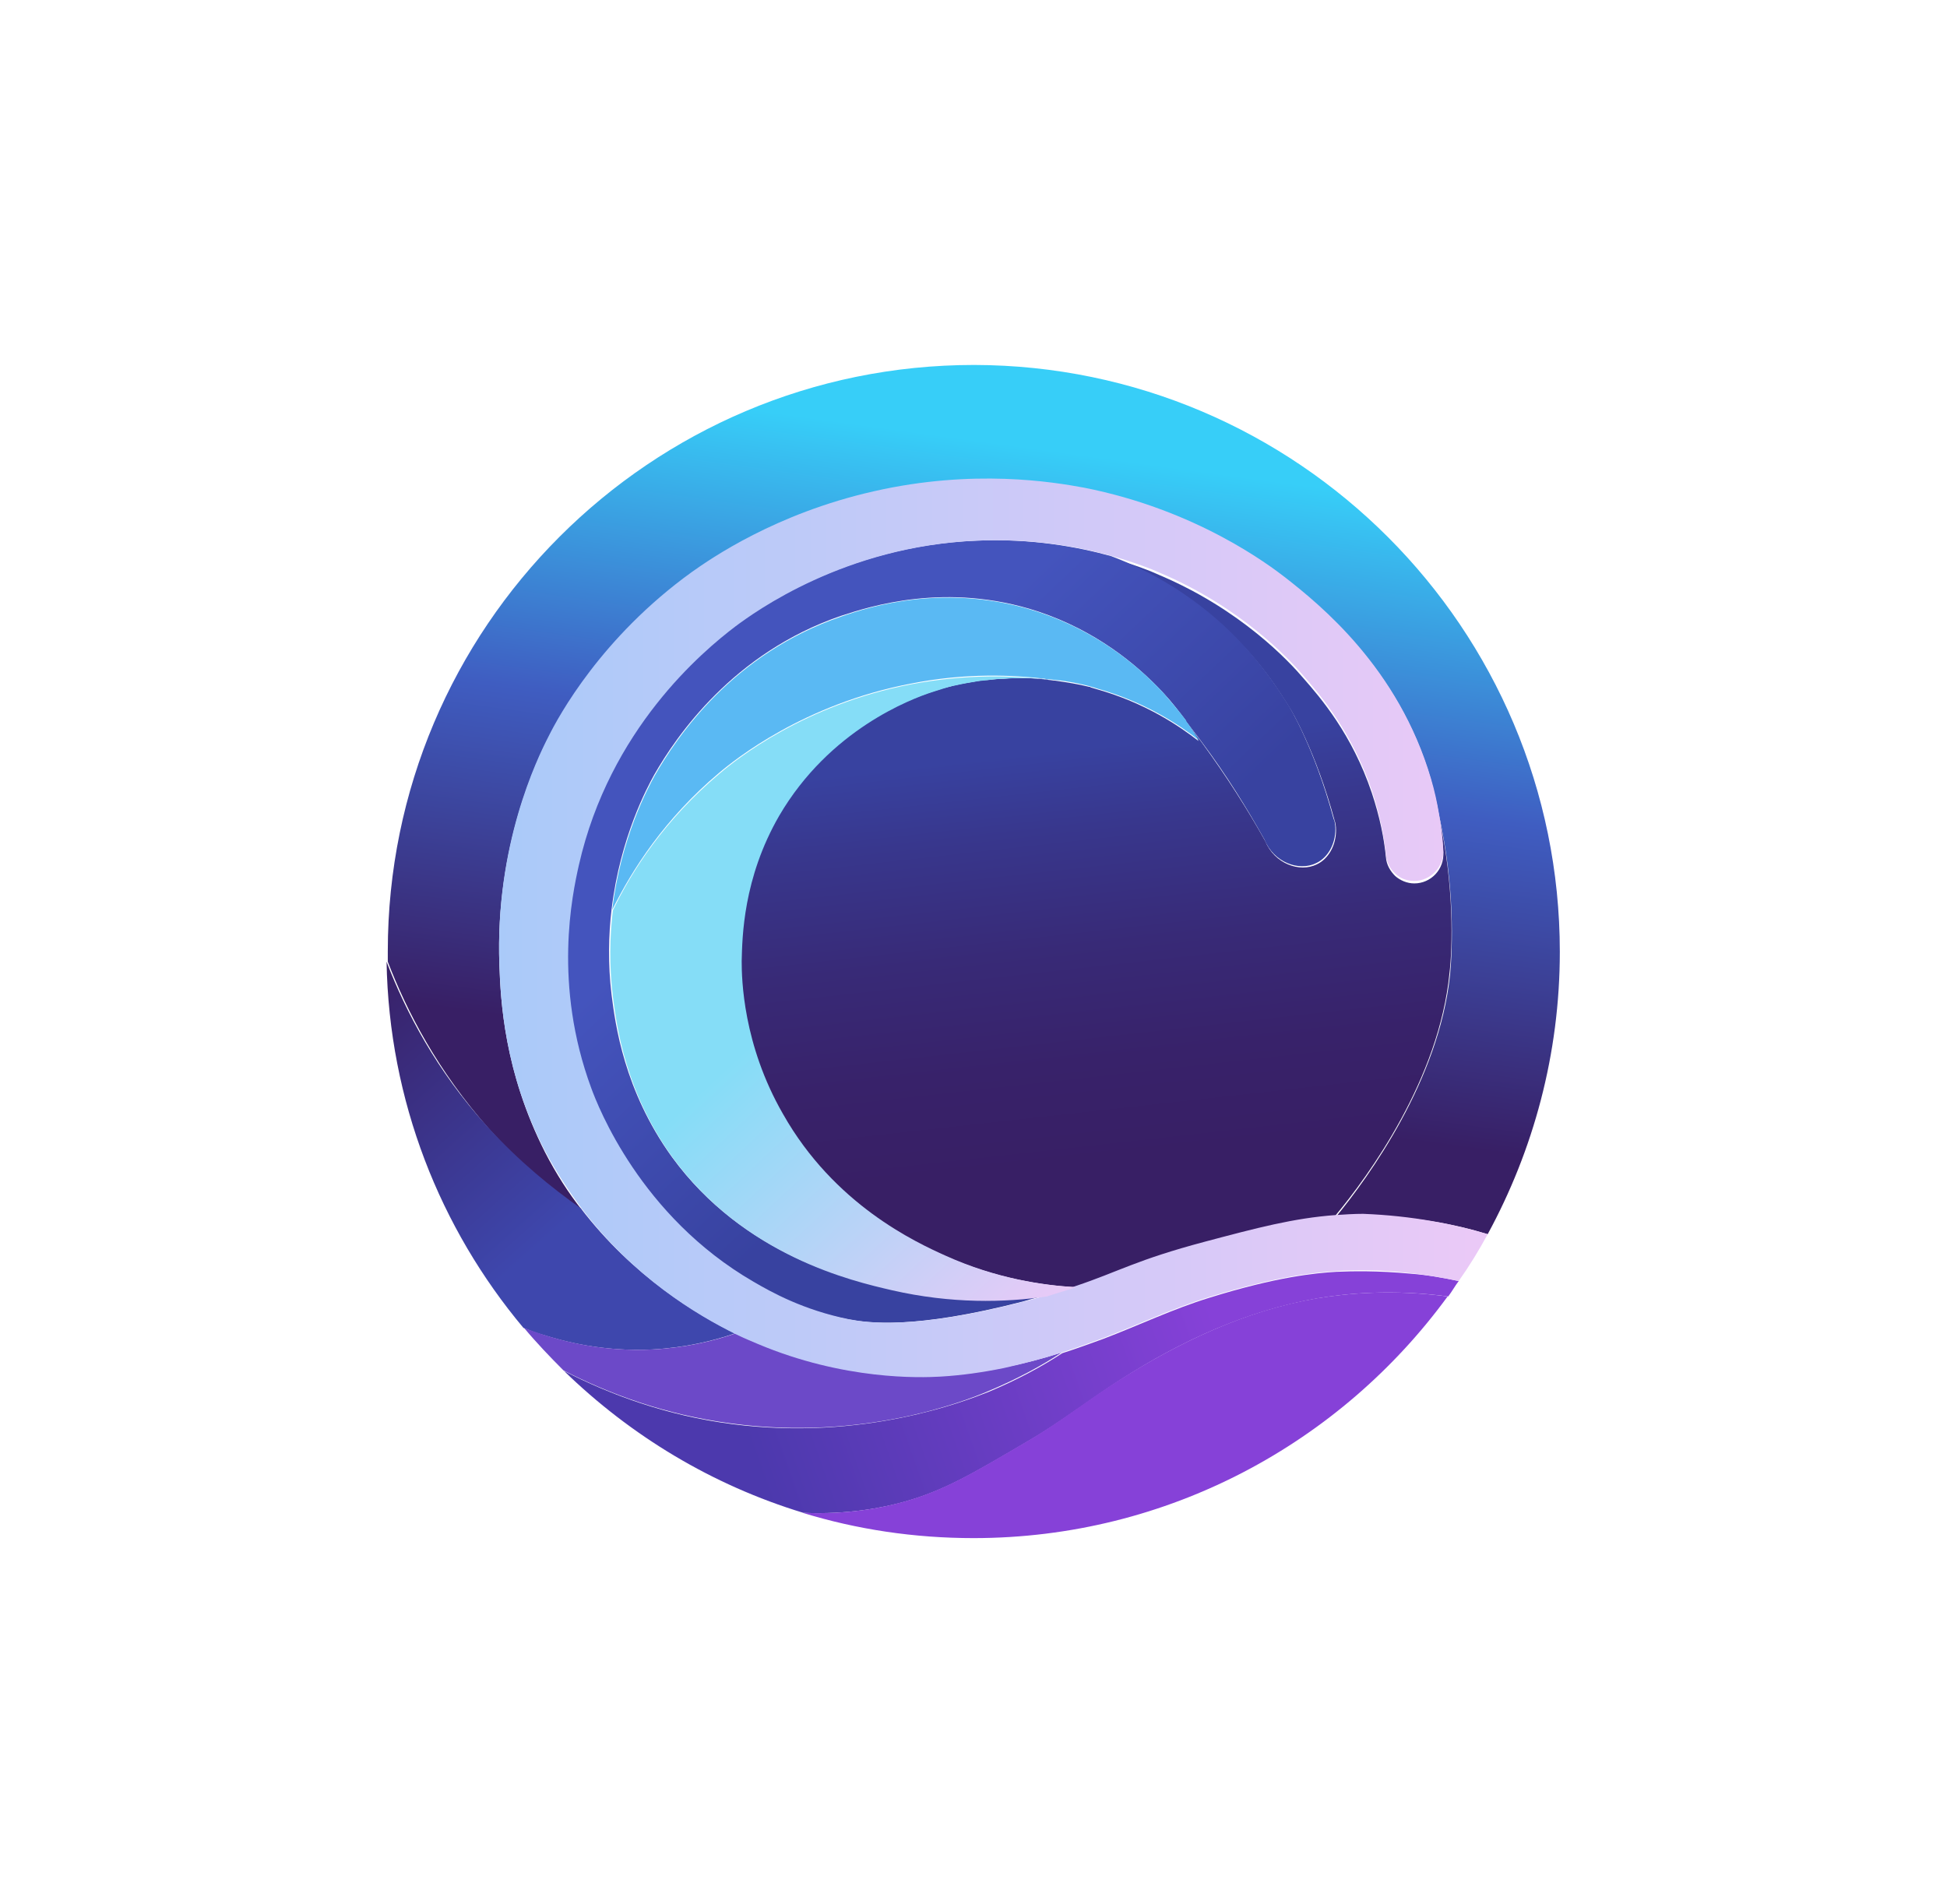
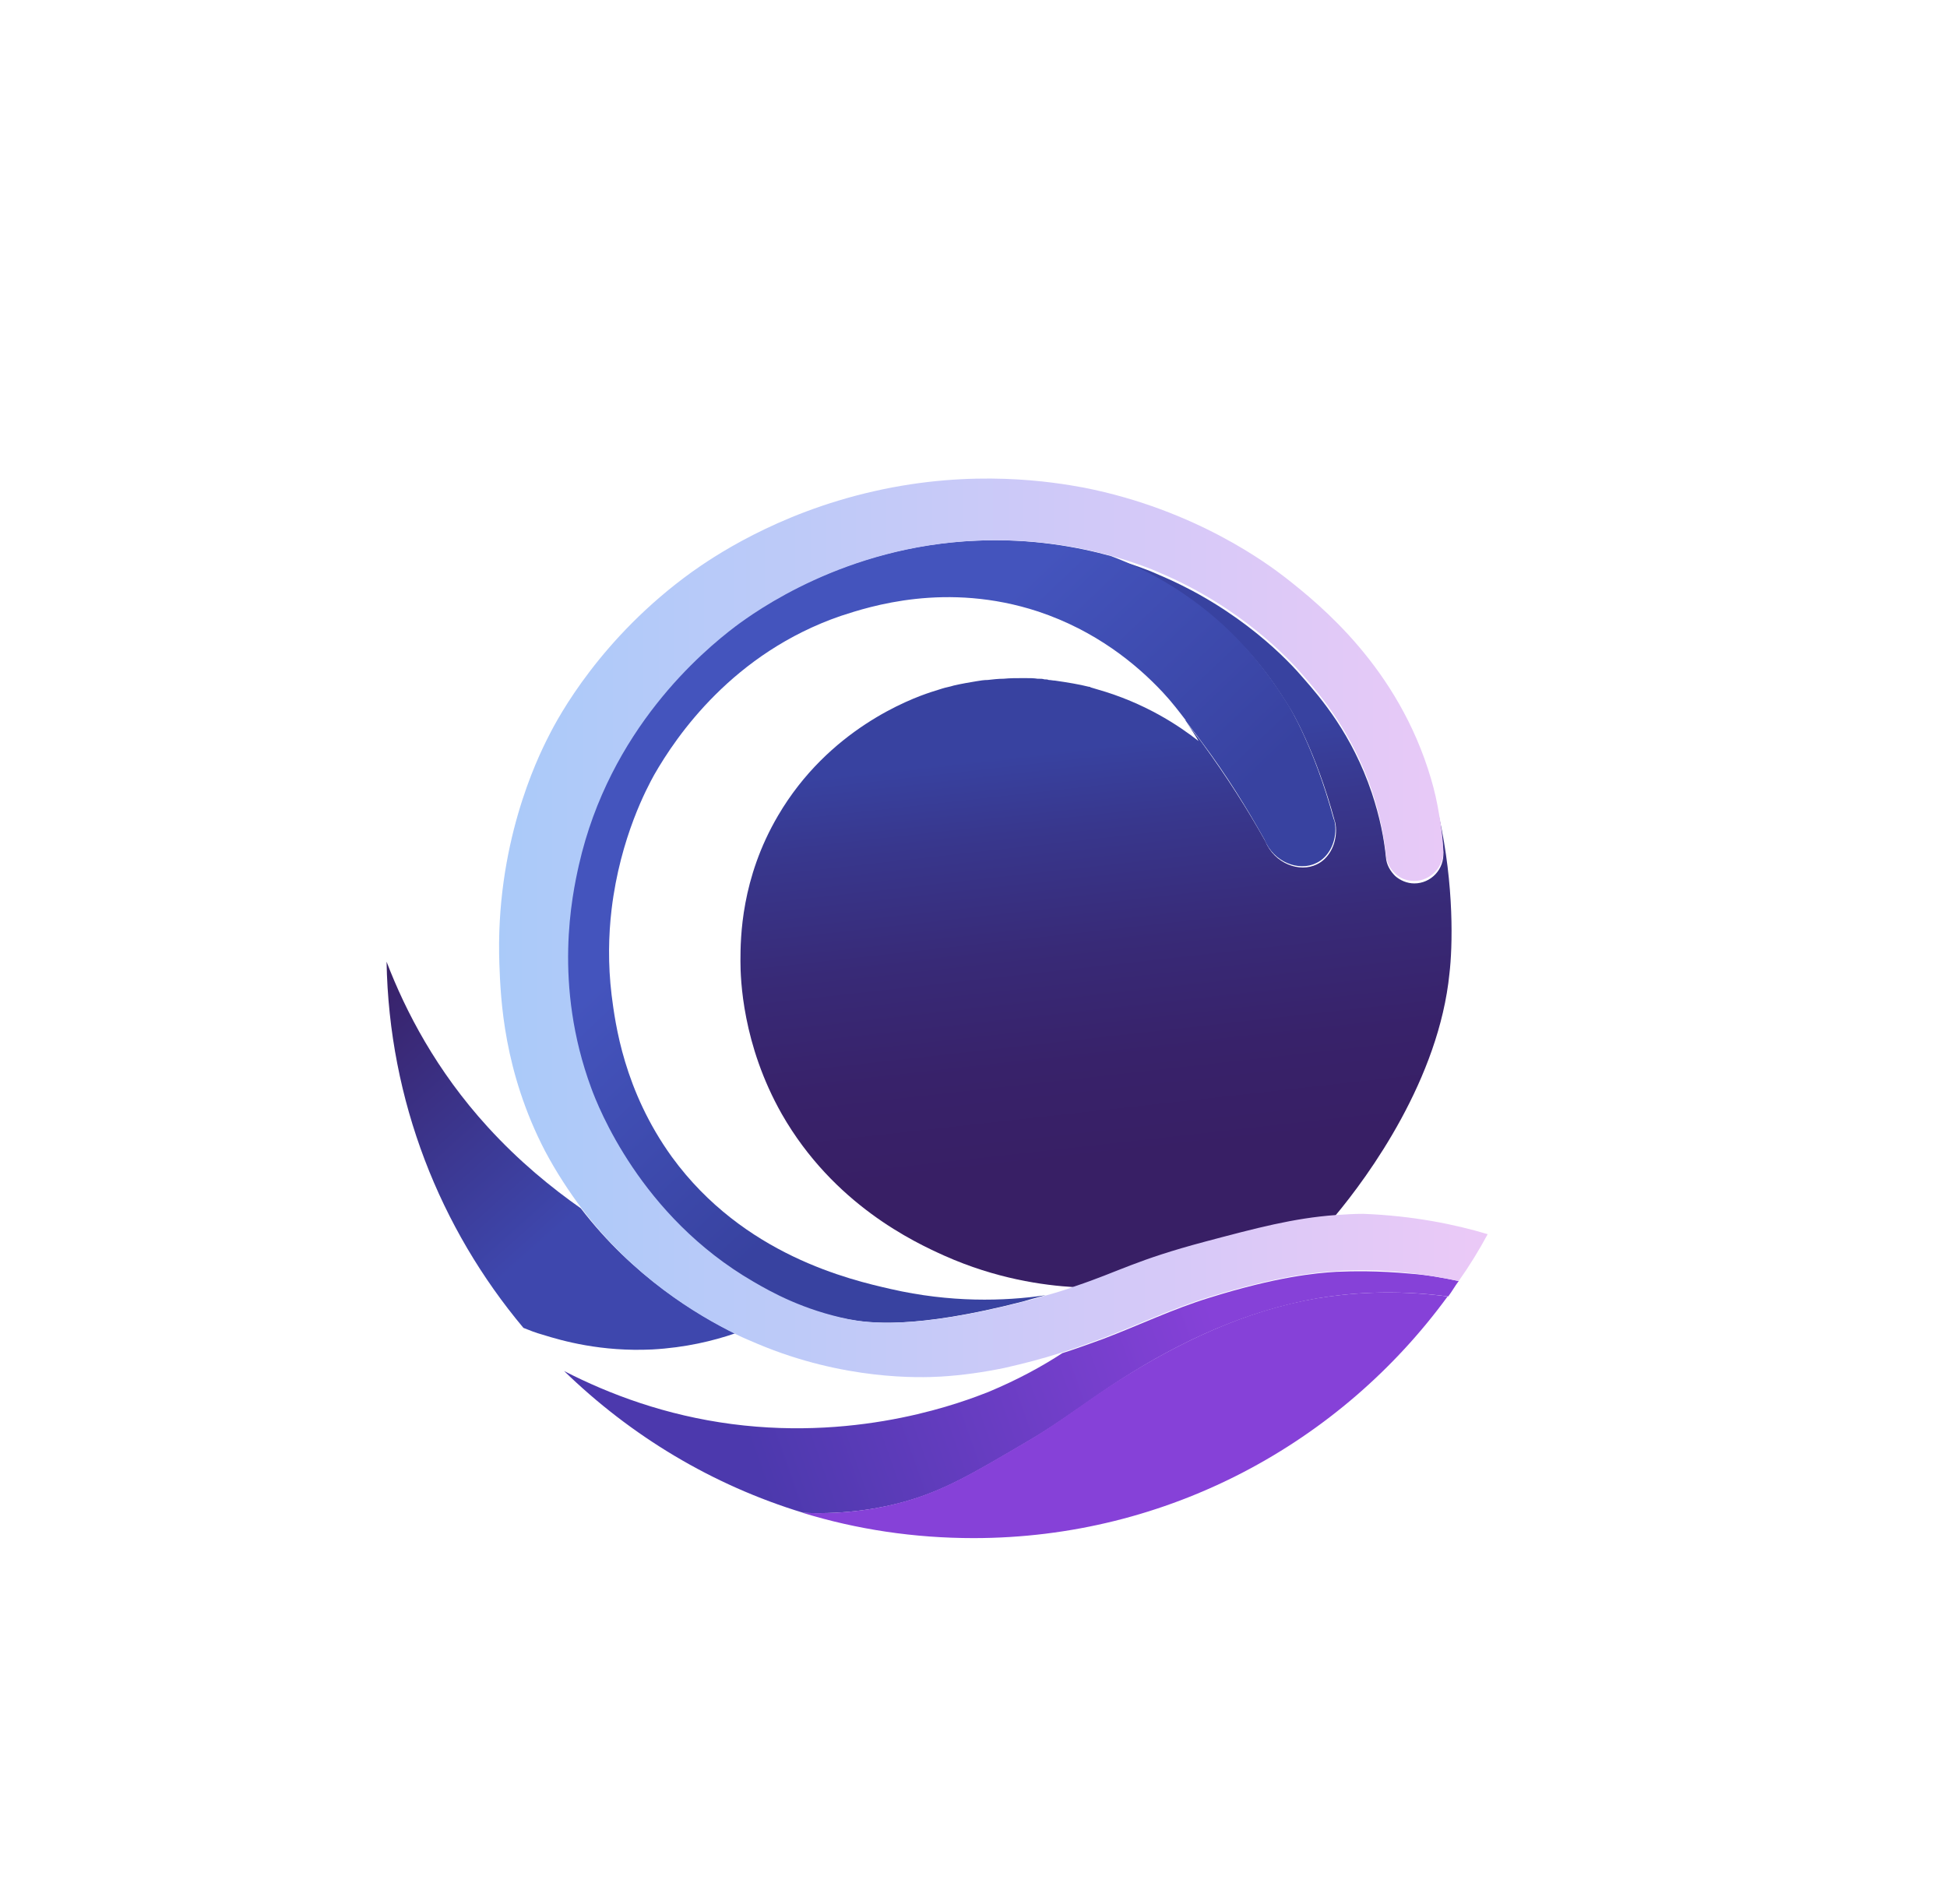
<svg xmlns="http://www.w3.org/2000/svg" version="1.1" id="Layer_1" x="0px" y="0px" viewBox="0 0 31.58 30.88" style="enable-background:new 0 0 31.58 30.88;" xml:space="preserve">
  <style type="text/css">
	.st0{fill:#FFFFFF;}
	.st1{fill:#291454;}
	.st2{fill:url(#SVGID_1_);}
	.st3{fill:url(#SVGID_2_);}
	.st4{fill:url(#SVGID_3_);}
	.st5{fill:url(#SVGID_4_);}
	.st6{fill:#6C49C8;}
	.st7{fill:url(#SVGID_5_);}
	.st8{fill:#8641D8;}
	.st9{fill:url(#SVGID_6_);}
	.st10{fill:url(#SVGID_7_);}
	.st11{fill:#5AB9F3;}
	.st12{fill:url(#SVGID_8_);}
	.st13{fill:url(#SVGID_9_);}
	.st14{fill:url(#SVGID_10_);}
	.st15{fill:url(#SVGID_11_);}
	.st16{fill:url(#SVGID_12_);}
	.st17{fill:url(#SVGID_13_);}
	.st18{fill:url(#SVGID_14_);}
	.st19{fill:url(#SVGID_15_);}
	.st20{fill:url(#SVGID_16_);}
	.st21{fill:url(#SVGID_17_);}
	.st22{fill:url(#SVGID_18_);}
	.st23{fill:url(#SVGID_19_);}
	.st24{fill:url(#SVGID_20_);}
	.st25{fill:url(#SVGID_21_);}
	.st26{fill:url(#SVGID_22_);}
	.st27{fill:url(#SVGID_23_);}
	.st28{fill:url(#SVGID_24_);}
	.st29{fill:url(#SVGID_25_);}
	.st30{fill:url(#SVGID_26_);}
	.st31{fill:url(#SVGID_27_);}
	.st32{fill:url(#SVGID_28_);}
</style>
  <g>
    <g>
      <linearGradient id="SVGID_1_" gradientUnits="userSpaceOnUse" x1="16.912" y1="7.285" x2="15.508" y2="17.5">
        <stop offset="0" style="stop-color:#37CEF8" />
        <stop offset="0.483" style="stop-color:#3F5DC1" />
        <stop offset="1" style="stop-color:#381F65" />
      </linearGradient>
-       <path class="st2" d="M25.3,15.44c0,1.66-0.43,3.22-1.17,4.58c-0.52-0.16-1.21-0.3-2.02-0.29c-0.16,0-0.31,0.01-0.45,0.02    c0.55-0.67,1.68-2.23,1.86-3.94c0.04-0.43,0.08-1.42-0.18-2.59c0,0,0,0,0,0c-0.03-0.18-0.08-0.37-0.13-0.57    c-0.52-1.8-1.8-2.82-2.36-3.26c-0.25-0.2-1.44-1.1-3.27-1.46c-0.49-0.1-1.8-0.31-3.41,0.06c-1.58,0.36-2.64,1.09-2.95,1.31    c-1.47,1.06-2.16,2.35-2.32,2.66c-0.19,0.37-0.87,1.77-0.8,3.7c0.02,0.57,0.08,1.73,0.74,3.03c0.18,0.35,0.38,0.66,0.6,0.94    c-0.47-0.32-1-0.75-1.51-1.32C7.1,17.37,6.6,16.41,6.29,15.6c0-0.06,0-0.11,0-0.17c0-5.25,4.26-9.51,9.51-9.51    C21.04,5.93,25.3,10.19,25.3,15.44z" />
      <linearGradient id="SVGID_2_" gradientUnits="userSpaceOnUse" x1="17.441" y1="12.143" x2="18.184" y2="18.808">
        <stop offset="0" style="stop-color:#3842A0" />
        <stop offset="0.189" style="stop-color:#38378D" />
        <stop offset="0.477" style="stop-color:#382A77" />
        <stop offset="0.753" style="stop-color:#38226A" />
        <stop offset="1" style="stop-color:#381F65" />
      </linearGradient>
      <path class="st3" d="M23.51,15.79c-0.17,1.71-1.3,3.27-1.86,3.94c-0.69,0.05-1.29,0.2-2.11,0.43c-1.13,0.3-1.41,0.49-2.1,0.72    c0,0,0,0,0,0c-0.53-0.03-1.29-0.14-2.12-0.51c-0.49-0.22-1.8-0.83-2.64-2.3c-0.64-1.13-0.67-2.19-0.67-2.48    c0-0.38,0.01-1.34,0.61-2.36c0.82-1.4,2.14-1.89,2.47-2c0.06-0.02,0.13-0.04,0.19-0.06c0.06-0.02,0.13-0.03,0.19-0.05    c0.13-0.03,0.25-0.05,0.37-0.07c0.06-0.01,0.12-0.02,0.18-0.02c0,0,0,0,0,0c0.09-0.01,0.17-0.02,0.26-0.02    c0.1-0.01,0.2-0.01,0.3-0.01c0.02,0,0.04,0,0.05,0c0.07,0,0.14,0,0.2,0.01c0.01,0,0.01,0,0.02,0c0.03,0,0.06,0,0.09,0.01h0    c0.02,0,0.05,0,0.07,0.01c0.03,0,0.07,0.01,0.1,0.01c0.21,0.03,0.39,0.06,0.55,0.1c0.01,0,0.02,0,0.03,0.01    c0.03,0.01,0.07,0.02,0.1,0.03c0.78,0.22,1.33,0.59,1.65,0.84c-0.04-0.07-0.11-0.18-0.2-0.31c0.08,0.11,0.17,0.22,0.25,0.33    c0.41,0.56,0.75,1.1,1.03,1.6c0.15,0.37,0.56,0.52,0.84,0.38c0.19-0.09,0.31-0.31,0.31-0.55c0-0.07-0.01-0.13-0.02-0.15    c-0.31-1.15-0.72-1.82-0.72-1.82c-0.18-0.29-0.5-0.81-1.09-1.34c-0.65-0.59-1.32-0.92-1.8-1.1c0.37,0.1,0.64,0.21,0.77,0.27    c1.32,0.56,2.1,1.4,2.33,1.67c0.28,0.32,0.79,0.91,1.11,1.86c0.13,0.39,0.2,0.74,0.23,1.05c0.01,0.12,0.07,0.22,0.15,0.3    c0.08,0.07,0.19,0.12,0.31,0.12c0.27,0,0.49-0.23,0.47-0.51c-0.01-0.18-0.04-0.37-0.07-0.58C23.59,14.37,23.56,15.37,23.51,15.79z    " />
      <linearGradient id="SVGID_3_" gradientUnits="userSpaceOnUse" x1="13.196" y1="12.656" x2="16.585" y2="16.223">
        <stop offset="0" style="stop-color:#4454BD" />
        <stop offset="1" style="stop-color:#3842A0" />
      </linearGradient>
      <path class="st4" d="M21.66,13.45c0,0.24-0.12,0.46-0.31,0.55c-0.28,0.14-0.69-0.01-0.84-0.38c-0.28-0.5-0.61-1.04-1.03-1.6    c-0.08-0.11-0.17-0.22-0.25-0.33c0,0,0,0,0-0.01c-0.1-0.13-0.22-0.29-0.37-0.45c-0.43-0.46-1.09-1-2.02-1.31    c-1.49-0.49-2.74-0.08-3.2,0.07c-1.75,0.6-2.67,1.95-3.03,2.58c-0.11,0.2-0.55,1.01-0.69,2.18c0,0,0,0,0,0    c-0.05,0.42-0.06,0.89,0,1.39c0.06,0.47,0.2,1.55,0.98,2.63c1.16,1.59,2.89,1.99,3.55,2.14c0.96,0.22,1.83,0.2,2.51,0.1    c-0.11,0.03-0.23,0.06-0.36,0.1c-1.78,0.46-2.53,0.35-2.85,0.29c-0.74-0.14-1.26-0.44-1.55-0.61c-1.83-1.06-2.52-2.83-2.63-3.14    c-0.62-1.68-0.31-3.13-0.2-3.62c0.5-2.21,2-3.46,2.54-3.87c0.31-0.23,1.77-1.3,3.92-1.39c0.89-0.04,1.65,0.1,2.19,0.25    c0,0,0,0,0,0c0.48,0.18,1.15,0.51,1.8,1.1c0.58,0.53,0.91,1.05,1.09,1.34c0,0,0.41,0.67,0.72,1.82    C21.65,13.32,21.66,13.38,21.66,13.45z" />
      <linearGradient id="SVGID_4_" gradientUnits="userSpaceOnUse" x1="5.394" y1="16.165" x2="8.88" y2="20.087">
        <stop offset="0" style="stop-color:#381F65" />
        <stop offset="1" style="stop-color:#3E47AD" />
      </linearGradient>
      <path class="st5" d="M11.92,21.63c-0.35,0.12-0.8,0.23-1.34,0.26c-0.83,0.04-1.46-0.14-1.78-0.24c-0.11-0.03-0.21-0.07-0.31-0.11    l0,0c-1.35-1.61-2.18-3.68-2.22-5.94c0.31,0.81,0.81,1.77,1.64,2.68c0.51,0.56,1.04,0.99,1.51,1.32    C10.27,20.71,11.3,21.32,11.92,21.63z" />
-       <path class="st6" d="M17.22,21.94c-0.32,0.21-0.72,0.43-1.2,0.63c-0.35,0.15-2.01,0.81-4.16,0.52c-1.07-0.14-1.98-0.48-2.72-0.86    c-0.22-0.22-0.44-0.45-0.64-0.69c0.1,0.04,0.2,0.07,0.31,0.11c0.32,0.1,0.94,0.28,1.78,0.24c0.54-0.03,0.99-0.14,1.34-0.26    c0.14,0.07,0.26,0.12,0.36,0.16c1.4,0.59,2.63,0.55,2.97,0.53c0.35-0.02,0.69-0.07,1.03-0.14C16.6,22.12,16.91,22.04,17.22,21.94z    " />
      <linearGradient id="SVGID_5_" gradientUnits="userSpaceOnUse" x1="12.08" y1="23.233" x2="19.439" y2="20.643">
        <stop offset="0" style="stop-color:#4C39AD" />
        <stop offset="1" style="stop-color:#8641D8" />
      </linearGradient>
      <path class="st7" d="M23.66,20.78c-0.06,0.08-0.11,0.17-0.17,0.25c-0.91-0.12-1.64-0.05-2.12,0.03c-1.15,0.2-2.23,0.7-3.21,1.33    c-0.5,0.32-0.97,0.69-1.49,0.99c-0.9,0.53-1.36,0.8-2,0.98c-0.36,0.1-0.92,0.21-1.64,0.18h0c-1.48-0.45-2.8-1.25-3.88-2.3    c0.74,0.38,1.65,0.72,2.72,0.86c2.14,0.28,3.8-0.38,4.16-0.52c0.48-0.2,0.88-0.42,1.2-0.63h0c0.22-0.07,0.44-0.15,0.66-0.23    c0.58-0.22,1.14-0.49,1.73-0.67c1.09-0.34,1.72-0.4,2.06-0.42c0.24-0.01,0.66-0.02,1.19,0.03C23.15,20.68,23.42,20.73,23.66,20.78    z" />
      <path class="st8" d="M23.48,21.03c-1.73,2.37-4.53,3.92-7.69,3.92c-0.96,0-1.89-0.14-2.77-0.41c0.73,0.03,1.28-0.08,1.64-0.18    c0.64-0.18,1.1-0.45,2-0.98c0.52-0.3,0.98-0.67,1.49-0.99c0.98-0.62,2.05-1.13,3.21-1.33C21.85,20.98,22.58,20.91,23.48,21.03z" />
      <linearGradient id="SVGID_6_" gradientUnits="userSpaceOnUse" x1="8.089" y1="15.046" x2="24.126" y2="15.046">
        <stop offset="0" style="stop-color:#AACAF9" />
        <stop offset="1" style="stop-color:#EBC9F7" />
      </linearGradient>
      <path class="st9" d="M24.13,20.02c-0.14,0.26-0.3,0.52-0.47,0.76c-0.24-0.05-0.51-0.1-0.8-0.13c-0.52-0.06-0.94-0.05-1.19-0.03    c-0.34,0.02-0.96,0.08-2.06,0.42c-0.59,0.18-1.15,0.45-1.73,0.67c-0.22,0.08-0.44,0.16-0.66,0.23h0c-0.31,0.1-0.62,0.18-0.93,0.25    c-0.34,0.07-0.69,0.12-1.03,0.14c-0.34,0.02-1.57,0.06-2.97-0.53c-0.09-0.04-0.22-0.09-0.36-0.16c-0.63-0.31-1.65-0.92-2.49-2.03    c-0.21-0.28-0.42-0.6-0.6-0.94c-0.67-1.29-0.72-2.46-0.74-3.03c-0.07-1.93,0.61-3.33,0.8-3.7c0.16-0.32,0.85-1.6,2.32-2.66    c0.31-0.22,1.36-0.95,2.95-1.31c1.62-0.37,2.92-0.15,3.41-0.06c1.83,0.36,3.01,1.26,3.27,1.46c0.56,0.44,1.83,1.46,2.36,3.26    c0.06,0.2,0.1,0.39,0.13,0.57c0,0,0,0,0,0c0.04,0.21,0.06,0.4,0.07,0.58c0.02,0.27-0.2,0.51-0.47,0.51    c-0.12,0-0.23-0.04-0.31-0.12c-0.08-0.07-0.14-0.18-0.15-0.3c-0.03-0.3-0.1-0.66-0.23-1.05c-0.32-0.94-0.83-1.54-1.11-1.86    c-0.23-0.27-1.01-1.11-2.33-1.67c-0.13-0.06-0.39-0.16-0.77-0.27c0,0,0,0,0,0c-0.54-0.15-1.29-0.29-2.19-0.25    c-2.15,0.09-3.61,1.16-3.92,1.39c-0.54,0.41-2.04,1.67-2.54,3.87c-0.11,0.49-0.42,1.94,0.2,3.62c0.11,0.3,0.8,2.08,2.63,3.14    c0.29,0.17,0.81,0.46,1.55,0.61c0.32,0.06,1.07,0.17,2.85-0.29c0.13-0.03,0.25-0.07,0.36-0.1c0,0,0,0,0,0    c0.18-0.05,0.34-0.1,0.47-0.15c0,0,0,0,0,0c0.69-0.23,0.97-0.42,2.1-0.72c0.83-0.22,1.43-0.38,2.11-0.43    c0.15-0.01,0.3-0.02,0.45-0.02C22.91,19.72,23.6,19.86,24.13,20.02z" />
      <linearGradient id="SVGID_7_" gradientUnits="userSpaceOnUse" x1="14.129" y1="15.135" x2="18.607" y2="19.952">
        <stop offset="0" style="stop-color:#85DDF7" />
        <stop offset="1" style="stop-color:#EBC9F7" />
      </linearGradient>
-       <path class="st10" d="M17.45,20.88c-0.14,0.05-0.29,0.09-0.47,0.15c0,0,0,0,0,0c-0.68,0.1-1.55,0.12-2.51-0.1    c-0.65-0.15-2.38-0.55-3.55-2.14c-0.78-1.07-0.92-2.16-0.98-2.63c-0.06-0.5-0.05-0.97,0-1.39c0,0,0,0,0,0    c0.31-0.65,0.85-1.48,1.73-2.22c0.27-0.23,1.38-1.12,3.11-1.45c0.9-0.17,1.67-0.14,2.18-0.08c-0.03,0-0.06,0-0.09-0.01    c-0.01,0-0.01,0-0.02,0c-0.07,0-0.13-0.01-0.2-0.01c-0.02,0-0.03,0-0.05,0c-0.1,0-0.2,0-0.3,0.01c-0.08,0-0.17,0.01-0.26,0.02    c0,0,0,0,0,0c-0.06,0.01-0.12,0.01-0.18,0.02c-0.12,0.02-0.24,0.04-0.37,0.07c-0.06,0.01-0.13,0.03-0.19,0.05    c-0.06,0.02-0.13,0.04-0.19,0.06c-0.33,0.11-1.65,0.6-2.47,2c-0.59,1.02-0.6,1.98-0.61,2.36c0,0.29,0.02,1.35,0.67,2.48    c0.83,1.47,2.15,2.08,2.64,2.3C16.16,20.74,16.92,20.85,17.45,20.88z" />
-       <path class="st11" d="M19.45,12.01c-0.32-0.25-0.87-0.62-1.65-0.84c-0.03-0.01-0.06-0.02-0.1-0.03c-0.01,0-0.02-0.01-0.03-0.01    c-0.16-0.04-0.34-0.08-0.55-0.1c-0.03,0-0.06-0.01-0.1-0.01c-0.02,0-0.05,0-0.07-0.01h0c-0.51-0.06-1.28-0.1-2.18,0.08    c-1.73,0.33-2.85,1.23-3.11,1.45c-0.88,0.74-1.41,1.57-1.73,2.22c0.14-1.17,0.58-1.98,0.69-2.18c0.36-0.63,1.27-1.98,3.03-2.58    c0.46-0.16,1.71-0.56,3.2-0.07c0.93,0.31,1.59,0.85,2.02,1.31c0.12,0.14,0.25,0.29,0.37,0.45c0,0,0,0,0,0.01    C19.34,11.83,19.4,11.94,19.45,12.01z" />
    </g>
  </g>
</svg>